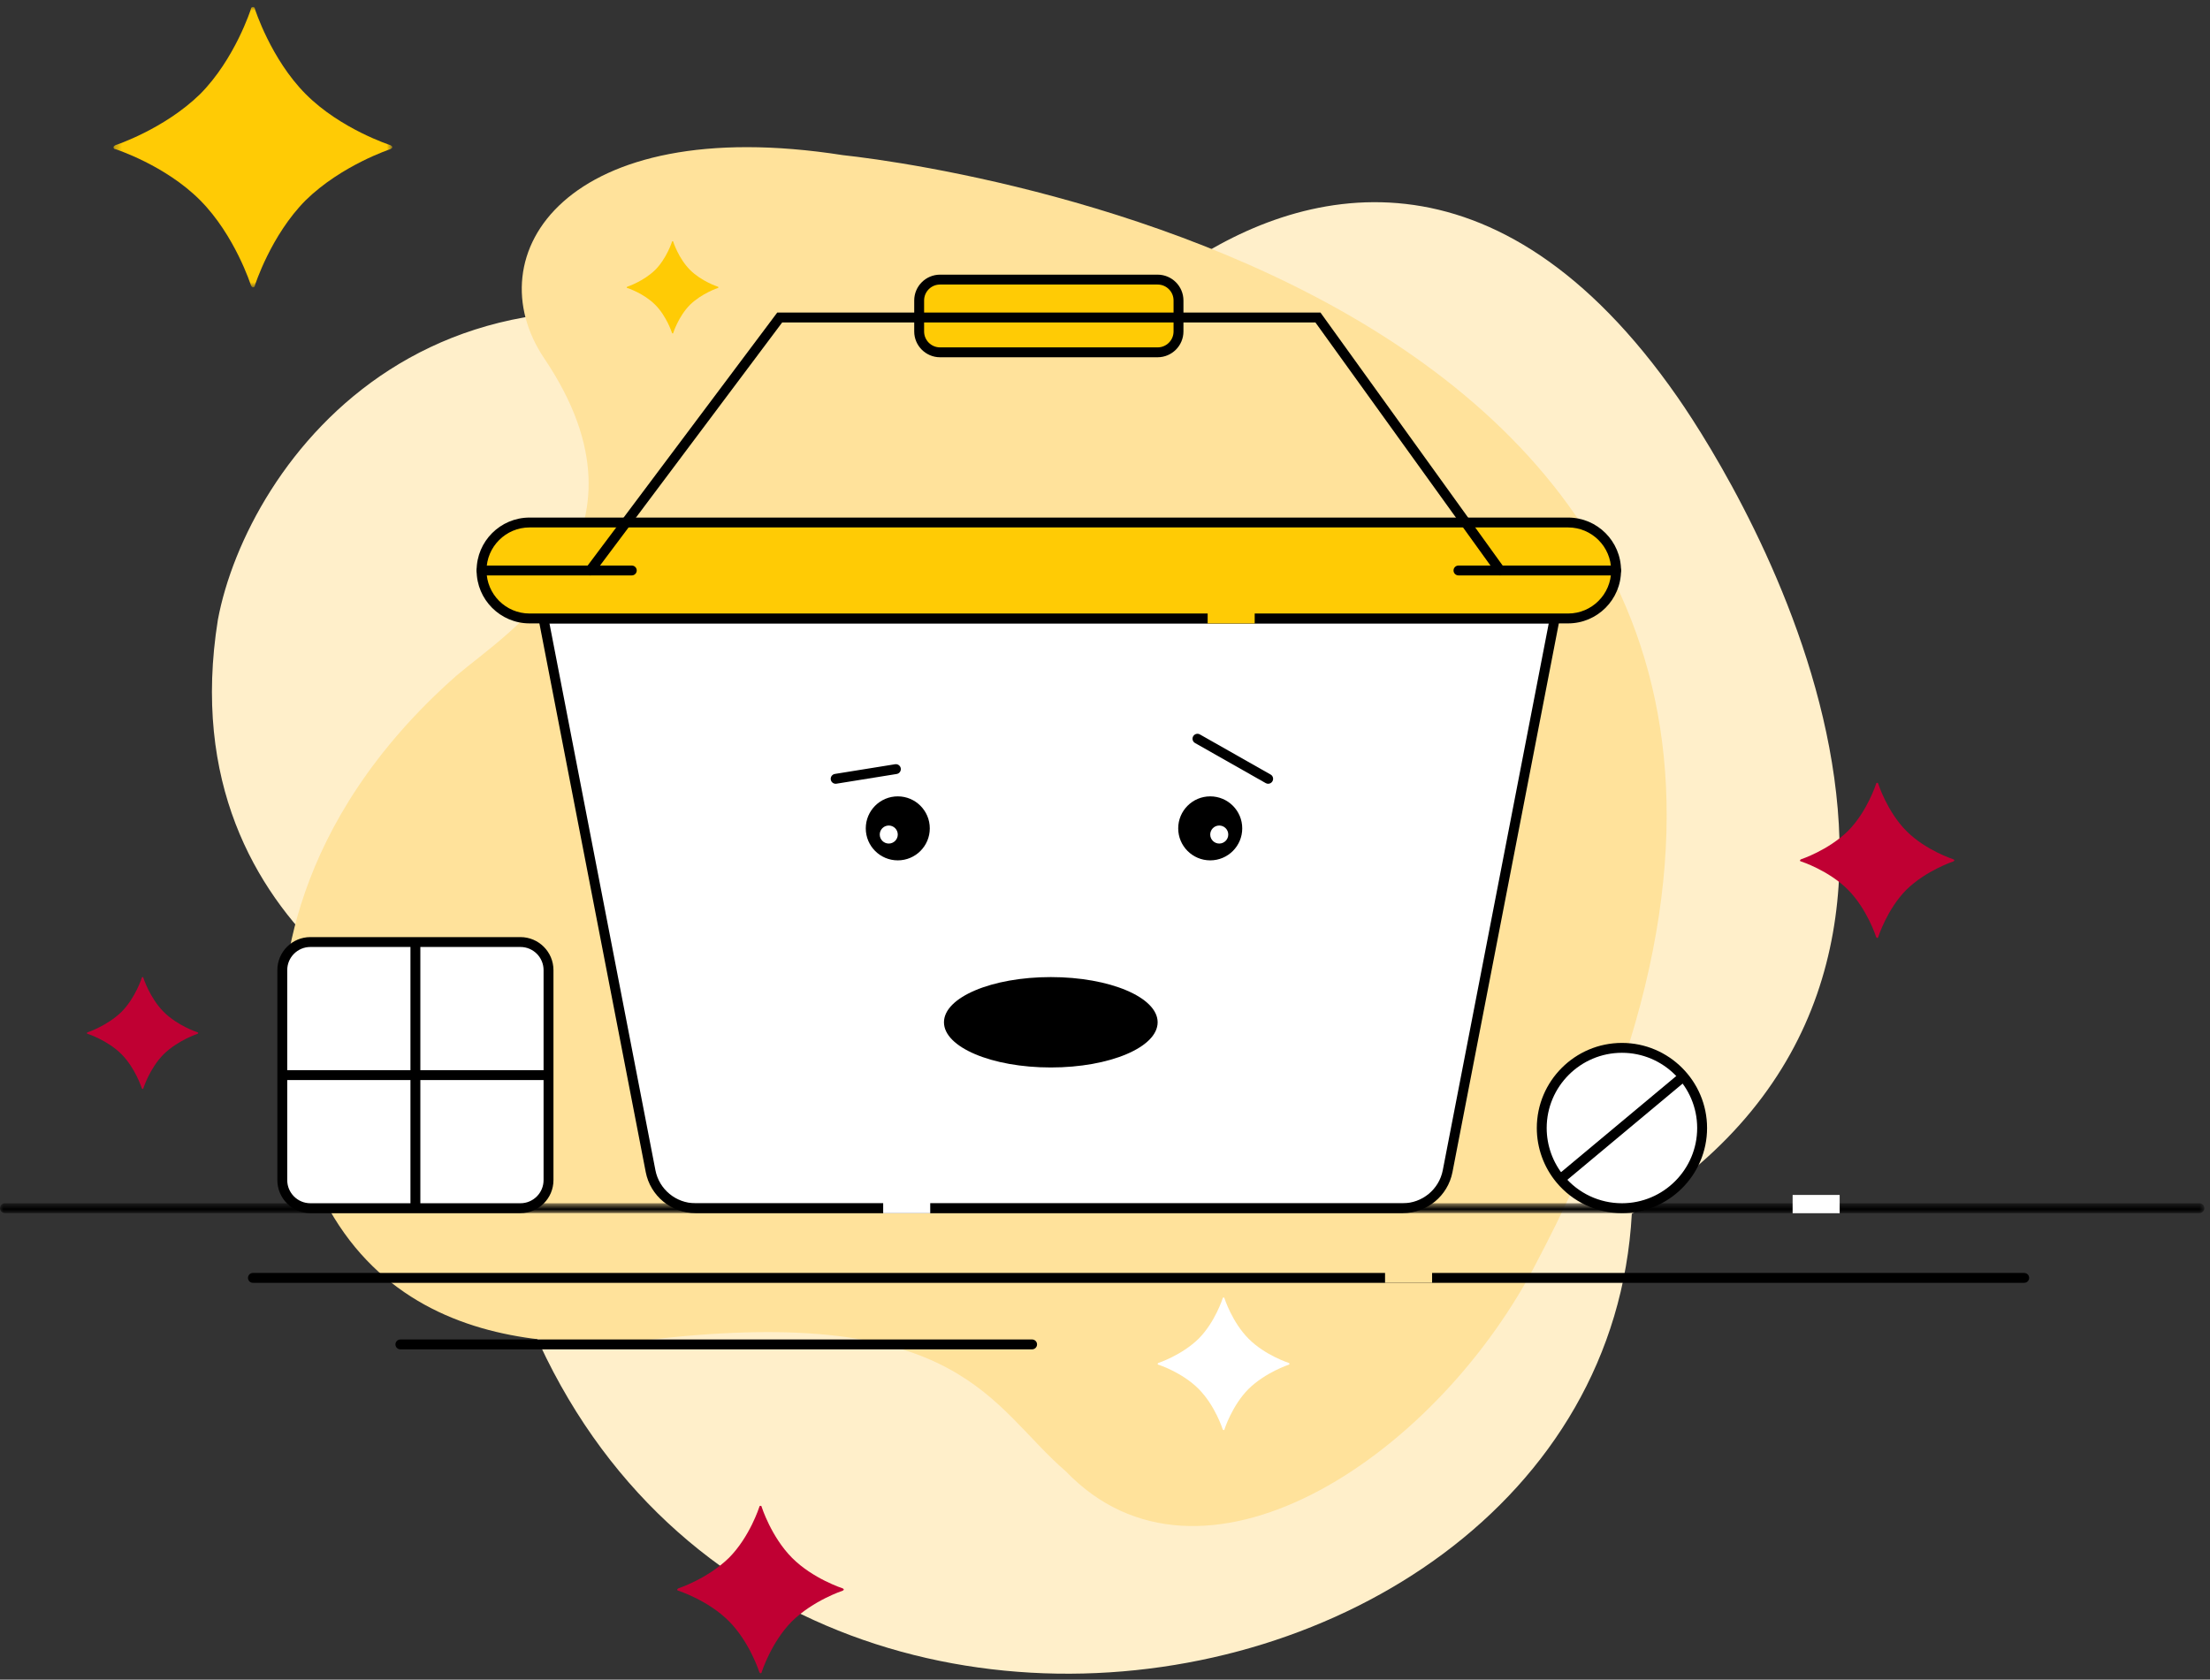
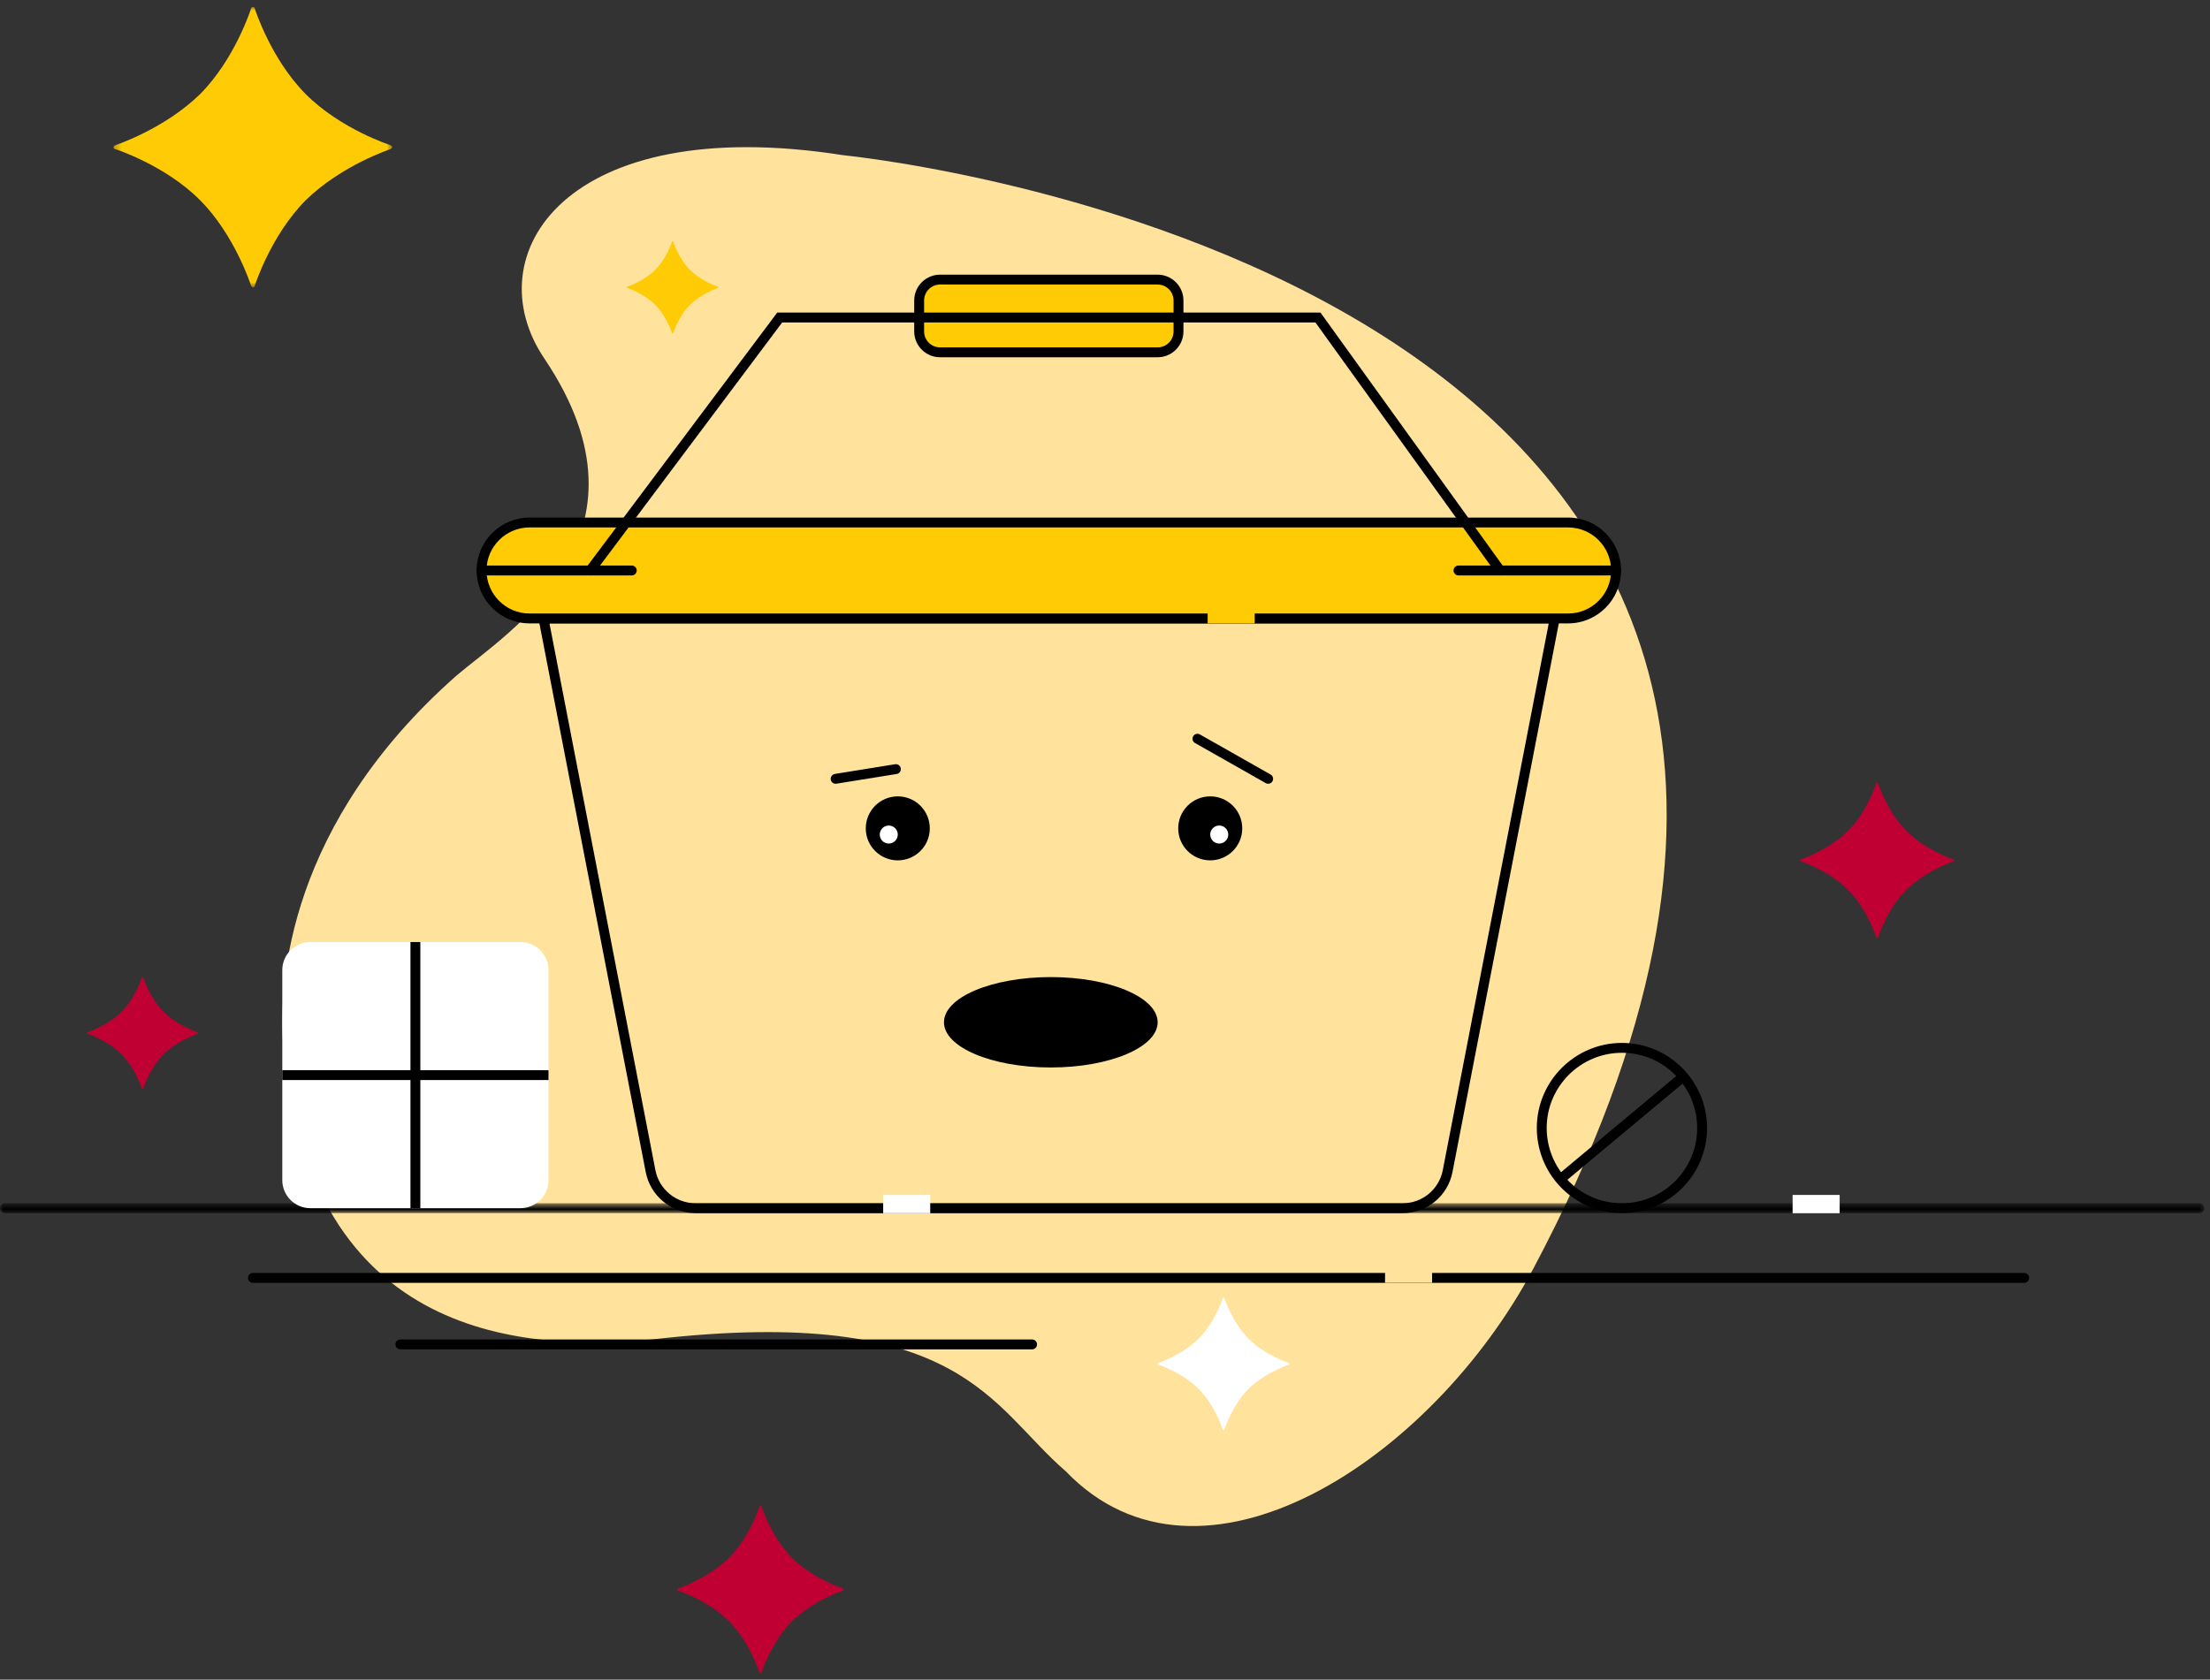
<svg xmlns="http://www.w3.org/2000/svg" width="317" height="241" viewBox="0 0 317 241" fill="none">
  <rect x="0" y="0" width="317" height="241" fill="#333333" stroke="none" />
-   <path fillRule="evenodd" clip-rule="evenodd" d="M67.543 150.444C67.543 150.444 23.811 135.505 31.252 88.922C35.428 66.627 62.914 27.595 120.809 52.849C133.364 57.887 147.134 53.671 168.752 38.943C186.544 26.365 214.673 19.683 240.635 57C250.032 70.52 291.441 138.439 234.067 174.157C229.546 256.751 74.287 275.402 67.543 150.444Z" fill="#FFEFCA" />
  <path fillRule="evenodd" clip-rule="evenodd" d="M219.957 181.987C205.3 209.567 172.167 231.193 152.875 211.102C142.031 201.768 137.926 187.126 93.778 192.154C75.959 193.87 44.209 192.746 40.596 149.663C39.975 140.856 41.395 118.18 65.49 96.924C72.811 90.675 95.313 77.061 78.085 51.449C68.039 36.587 81.065 16.029 120.889 22.258C139.237 24.229 291.801 46.804 219.957 181.987Z" fill="#FFE29B" />
  <mask id="mask0" mask-type="alpha" maskUnits="userSpaceOnUse" x="16" y="1" width="41" height="41">
    <path fillRule="evenodd" clip-rule="evenodd" d="M16.277 1H56.28V41.228H16.277V1Z" fill="white" />
  </mask>
  <g mask="url(#mask0)">
    <path fillRule="evenodd" clip-rule="evenodd" d="M56.28 21.114C56.28 21.114 56.28 21.258 55.994 21.401C55.994 21.401 48.993 23.7 43.85 28.728C38.849 33.757 36.564 40.941 36.564 40.941C36.564 41.228 36.278 41.228 36.278 41.228C36.278 41.228 36.135 41.228 35.993 40.941C35.993 40.941 33.707 33.757 28.706 28.728C23.706 23.7 16.562 21.401 16.562 21.401C16.277 21.401 16.277 21.114 16.277 21.114C16.277 21.114 16.277 20.97 16.562 20.826C16.562 20.826 23.563 18.528 28.706 13.499C33.707 8.471 35.993 1.287 35.993 1.287C35.993 1 36.278 1 36.278 1C36.278 1 36.564 1 36.564 1.287C36.564 1.287 38.849 8.471 43.85 13.499C48.85 18.528 55.994 20.826 55.994 20.826C56.28 20.97 56.28 21.114 56.28 21.114Z" fill="#FFCB05" />
  </g>
  <path fillRule="evenodd" clip-rule="evenodd" d="M184.971 195.68C184.971 195.68 184.971 195.748 184.835 195.816C184.835 195.816 181.525 196.903 179.092 199.282C176.727 201.66 175.646 205.058 175.646 205.058C175.646 205.194 175.51 205.194 175.51 205.194C175.51 205.194 175.443 205.194 175.375 205.058C175.375 205.058 174.294 201.66 171.929 199.282C169.564 196.903 166.185 195.816 166.185 195.816C166.05 195.816 166.05 195.68 166.05 195.68C166.05 195.68 166.05 195.612 166.185 195.544C166.185 195.544 169.496 194.457 171.929 192.078C174.294 189.7 175.375 186.302 175.375 186.302C175.375 186.166 175.51 186.166 175.51 186.166C175.51 186.166 175.646 186.166 175.646 186.302C175.646 186.302 176.727 189.7 179.092 192.078C181.456 194.457 184.835 195.544 184.835 195.544C184.971 195.612 184.971 195.68 184.971 195.68Z" fill="white" />
  <path fillRule="evenodd" clip-rule="evenodd" d="M103.064 41.228C103.064 41.228 103.064 41.275 102.97 41.323C102.97 41.323 100.666 42.08 98.972 43.734C97.326 45.39 96.573 47.754 96.573 47.754C96.573 47.849 96.48 47.849 96.48 47.849C96.48 47.849 96.433 47.849 96.385 47.754C96.385 47.754 95.632 45.39 93.987 43.734C92.341 42.08 89.99 41.323 89.99 41.323C89.895 41.323 89.895 41.228 89.895 41.228C89.895 41.228 89.895 41.181 89.99 41.133C89.99 41.133 92.293 40.377 93.987 38.722C95.632 37.066 96.385 34.702 96.385 34.702C96.385 34.607 96.48 34.607 96.48 34.607C96.48 34.607 96.573 34.607 96.573 34.702C96.573 34.702 97.326 37.066 98.972 38.722C100.619 40.377 102.97 41.133 102.97 41.133C103.064 41.181 103.064 41.228 103.064 41.228Z" fill="#FFCB05" />
  <path fillRule="evenodd" clip-rule="evenodd" d="M121.033 228.066C121.033 228.066 121.033 228.152 120.863 228.238C120.863 228.238 116.68 229.611 113.608 232.615C110.622 235.619 109.256 239.91 109.256 239.91C109.256 240.082 109.086 240.082 109.086 240.082C109.086 240.082 109 240.082 108.915 239.91C108.915 239.91 107.55 235.619 104.562 232.615C101.575 229.611 97.308 228.238 97.308 228.238C97.137 228.238 97.137 228.066 97.137 228.066C97.137 228.066 97.137 227.98 97.308 227.895C97.308 227.895 101.49 226.521 104.562 223.517C107.55 220.513 108.915 216.222 108.915 216.222C108.915 216.051 109.086 216.051 109.086 216.051C109.086 216.051 109.256 216.051 109.256 216.222C109.256 216.222 110.622 220.513 113.608 223.517C116.596 226.521 120.863 227.895 120.863 227.895C121.033 227.98 121.033 228.066 121.033 228.066Z" fill="#C00033" />
  <path fillRule="evenodd" clip-rule="evenodd" d="M28.437 148.222C28.437 148.222 28.437 148.28 28.323 148.337C28.323 148.337 25.528 149.255 23.475 151.262C21.479 153.269 20.566 156.137 20.566 156.137C20.566 156.252 20.452 156.252 20.452 156.252C20.452 156.252 20.395 156.252 20.337 156.137C20.337 156.137 19.425 153.269 17.429 151.262C15.433 149.255 12.582 148.337 12.582 148.337C12.467 148.337 12.467 148.222 12.467 148.222C12.467 148.222 12.467 148.165 12.582 148.107C12.582 148.107 15.375 147.19 17.429 145.182C19.425 143.175 20.337 140.307 20.337 140.307C20.337 140.192 20.452 140.192 20.452 140.192C20.452 140.192 20.566 140.192 20.566 140.307C20.566 140.307 21.479 143.175 23.475 145.182C25.471 147.19 28.323 148.107 28.323 148.107C28.437 148.165 28.437 148.222 28.437 148.222Z" fill="#C00033" />
  <path fillRule="evenodd" clip-rule="evenodd" d="M280.331 123.445C280.331 123.445 280.331 123.525 280.173 123.604C280.173 123.604 276.299 124.876 273.452 127.659C270.685 130.443 269.419 134.418 269.419 134.418C269.419 134.577 269.261 134.577 269.261 134.577C269.261 134.577 269.182 134.577 269.102 134.418C269.102 134.418 267.838 130.443 265.07 127.659C262.303 124.876 258.35 123.604 258.35 123.604C258.191 123.604 258.191 123.445 258.191 123.445C258.191 123.445 258.191 123.365 258.35 123.286C258.35 123.286 262.224 122.014 265.07 119.231C267.838 116.447 269.102 112.472 269.102 112.472C269.102 112.313 269.261 112.313 269.261 112.313C269.261 112.313 269.419 112.313 269.419 112.472C269.419 112.472 270.685 116.447 273.452 119.231C276.22 122.014 280.173 123.286 280.173 123.286C280.331 123.365 280.331 123.445 280.331 123.445Z" fill="#C00033" />
-   <path fillRule="evenodd" clip-rule="evenodd" d="M201.209 173.351H99.757C96.616 173.351 93.917 171.124 93.319 168.041L77.955 88.736H223.011L207.646 168.041C207.049 171.124 204.35 173.351 201.209 173.351Z" fill="white" />
  <path fillRule="evenodd" clip-rule="evenodd" d="M78.814 89.444L94.014 167.906C94.546 170.65 96.962 172.642 99.757 172.642H201.209C204.003 172.642 206.418 170.65 206.951 167.906L222.151 89.444H78.814ZM201.209 174.059H99.757C96.284 174.059 93.284 171.585 92.624 168.175L77.096 88.027H223.87L223.706 88.87L208.341 168.175C207.681 171.585 204.681 174.059 201.209 174.059Z" fill="black" />
  <path fillRule="evenodd" clip-rule="evenodd" d="M133.368 118.854C133.368 121.39 131.312 123.445 128.776 123.445C126.241 123.445 124.185 121.39 124.185 118.854C124.185 116.318 126.241 114.262 128.776 114.262C131.312 114.262 133.368 116.318 133.368 118.854Z" fill="black" />
  <path fillRule="evenodd" clip-rule="evenodd" d="M128.776 119.74C128.776 120.454 128.197 121.033 127.483 121.033C126.769 121.033 126.19 120.454 126.19 119.74C126.19 119.026 126.769 118.447 127.483 118.447C128.197 118.447 128.776 119.026 128.776 119.74Z" fill="white" />
  <path fillRule="evenodd" clip-rule="evenodd" d="M178.185 118.854C178.185 121.39 176.129 123.445 173.593 123.445C171.057 123.445 169.001 121.39 169.001 118.854C169.001 116.318 171.057 114.262 173.593 114.262C176.129 114.262 178.185 116.318 178.185 118.854Z" fill="black" />
  <path fillRule="evenodd" clip-rule="evenodd" d="M176.181 119.74C176.181 120.454 175.602 121.033 174.887 121.033C174.173 121.033 173.594 120.454 173.594 119.74C173.594 119.026 174.173 118.447 174.887 118.447C175.602 118.447 176.181 119.026 176.181 119.74Z" fill="white" />
  <path fillRule="evenodd" clip-rule="evenodd" d="M171.764 105.993L181.905 111.745L171.764 105.993Z" fill="#FFCB05" />
  <path fillRule="evenodd" clip-rule="evenodd" d="M181.903 112.454C181.785 112.454 181.665 112.424 181.554 112.361L171.414 106.609C171.073 106.416 170.954 105.984 171.147 105.643C171.34 105.303 171.772 105.183 172.113 105.377L182.254 111.129C182.594 111.322 182.714 111.754 182.52 112.095C182.39 112.325 182.15 112.454 181.903 112.454Z" fill="black" />
-   <path fillRule="evenodd" clip-rule="evenodd" d="M119.865 111.745L128.506 110.352L119.865 111.745Z" fill="#FFCB05" />
  <path fillRule="evenodd" clip-rule="evenodd" d="M119.864 112.454C119.522 112.454 119.221 112.206 119.166 111.858C119.103 111.472 119.366 111.108 119.753 111.045L128.393 109.653C128.78 109.593 129.142 109.853 129.205 110.24C129.267 110.626 129.005 110.99 128.618 111.052L119.977 112.445C119.939 112.451 119.901 112.454 119.864 112.454Z" fill="black" />
  <mask id="mask1" mask-type="alpha" maskUnits="userSpaceOnUse" x="0" y="172" width="317" height="3">
    <path fillRule="evenodd" clip-rule="evenodd" d="M0 172.642H316.191V174.059H0V172.642Z" fill="white" />
  </mask>
  <g mask="url(#mask1)">
    <path fillRule="evenodd" clip-rule="evenodd" d="M315.482 174.059H0.709C0.317 174.059 0 173.742 0 173.351C0 172.959 0.317 172.642 0.709 172.642H315.482C315.874 172.642 316.191 172.959 316.191 173.351C316.191 173.742 315.874 174.059 315.482 174.059Z" fill="black" />
  </g>
  <path fillRule="evenodd" clip-rule="evenodd" d="M290.349 184.059H36.279C35.887 184.059 35.57 183.742 35.57 183.351C35.57 182.959 35.887 182.642 36.279 182.642H290.349C290.741 182.642 291.058 182.959 291.058 183.351C291.058 183.742 290.741 184.059 290.349 184.059Z" fill="black" />
  <path fillRule="evenodd" clip-rule="evenodd" d="M148.043 193.605H57.43C57.038 193.605 56.721 193.288 56.721 192.897C56.721 192.505 57.038 192.188 57.43 192.188H148.043C148.435 192.188 148.752 192.505 148.752 192.897C148.752 193.288 148.435 193.605 148.043 193.605Z" fill="black" />
-   <path fillRule="evenodd" clip-rule="evenodd" d="M244.15 161.849C244.15 168.201 239.001 173.351 232.648 173.351C229.091 173.351 225.912 171.737 223.802 169.201C222.143 167.207 221.146 164.645 221.146 161.849C221.146 155.496 226.296 150.347 232.648 150.347C239.001 150.347 244.15 155.496 244.15 161.849Z" fill="white" />
  <path fillRule="evenodd" clip-rule="evenodd" d="M232.649 151.055C226.698 151.055 221.855 155.897 221.855 161.848C221.855 164.366 222.74 166.816 224.348 168.747C226.406 171.222 229.432 172.642 232.649 172.642C238.6 172.642 243.441 167.8 243.441 161.848C243.441 155.897 238.6 151.055 232.649 151.055ZM232.649 174.059C229.01 174.059 225.587 172.453 223.257 169.654C221.439 167.469 220.438 164.697 220.438 161.848C220.438 155.116 225.916 149.638 232.649 149.638C239.382 149.638 244.86 155.116 244.86 161.848C244.86 168.581 239.382 174.059 232.649 174.059Z" fill="black" />
  <path fillRule="evenodd" clip-rule="evenodd" d="M74.651 173.351H44.517C42.294 173.351 40.492 171.548 40.492 169.325V139.19C40.492 136.967 42.294 135.164 44.517 135.164H74.651C76.876 135.164 78.677 136.967 78.677 139.19V169.325C78.677 171.548 76.876 173.351 74.651 173.351Z" fill="white" />
-   <path fillRule="evenodd" clip-rule="evenodd" d="M44.518 135.872C42.689 135.872 41.201 137.36 41.201 139.19V169.324C41.201 171.154 42.689 172.642 44.518 172.642H74.652C76.481 172.642 77.969 171.154 77.969 169.324V139.19C77.969 137.36 76.481 135.872 74.652 135.872H44.518ZM74.652 174.059H44.518C41.907 174.059 39.783 171.935 39.783 169.324V139.19C39.783 136.579 41.907 134.455 44.518 134.455H74.652C77.263 134.455 79.387 136.579 79.387 139.19V169.324C79.387 171.935 77.263 174.059 74.652 174.059Z" fill="black" />
  <mask id="mask2" mask-type="alpha" maskUnits="userSpaceOnUse" x="0" y="1" width="317" height="240">
    <path fillRule="evenodd" clip-rule="evenodd" d="M0 240.144H316.191V1H0V240.144Z" fill="white" />
  </mask>
  <g mask="url(#mask2)">
    <path fillRule="evenodd" clip-rule="evenodd" d="M58.876 173.351H60.294V135.164H58.876V173.351Z" fill="black" />
    <path fillRule="evenodd" clip-rule="evenodd" d="M40.491 154.966H78.678V153.549H40.491V154.966Z" fill="black" />
    <path fillRule="evenodd" clip-rule="evenodd" d="M241.462 154.459L223.803 169.201L241.462 154.459Z" fill="white" />
    <path fillRule="evenodd" clip-rule="evenodd" d="M224.257 169.745L223.349 168.657L241.008 153.915L241.916 155.003L224.257 169.745Z" fill="black" />
    <path fillRule="evenodd" clip-rule="evenodd" d="M224.926 88.735H75.959C72.157 88.735 69.075 85.653 69.075 81.851C69.075 78.049 72.157 74.968 75.959 74.968H224.926C228.728 74.968 231.81 78.049 231.81 81.851C231.81 85.653 228.728 88.735 224.926 88.735Z" fill="#FFCB05" />
    <path fillRule="evenodd" clip-rule="evenodd" d="M75.959 75.677C72.554 75.677 69.784 78.447 69.784 81.852C69.784 85.257 72.554 88.027 75.959 88.027H224.926C228.331 88.027 231.101 85.257 231.101 81.852C231.101 78.447 228.331 75.677 224.926 75.677H75.959ZM224.926 89.444H75.959C71.772 89.444 68.366 86.038 68.366 81.852C68.366 77.666 71.772 74.26 75.959 74.26H224.926C229.112 74.26 232.519 77.666 232.519 81.852C232.519 86.038 229.112 89.444 224.926 89.444Z" fill="black" />
    <path fillRule="evenodd" clip-rule="evenodd" d="M126.683 174.075H133.431V171.45H126.683V174.075Z" fill="white" />
    <path fillRule="evenodd" clip-rule="evenodd" d="M257.131 174.075H263.879V171.45H257.131V174.075Z" fill="white" />
    <path fillRule="evenodd" clip-rule="evenodd" d="M198.67 184.058H205.419V181.432H198.67V184.058Z" fill="#FFE29B" />
    <path fillRule="evenodd" clip-rule="evenodd" d="M173.224 89.452H179.972V86.826H173.224V89.452Z" fill="#FFCB05" />
    <path fillRule="evenodd" clip-rule="evenodd" d="M90.623 82.56H69.075C68.684 82.56 68.366 82.243 68.366 81.852C68.366 81.46 68.684 81.143 69.075 81.143H90.623C91.015 81.143 91.332 81.46 91.332 81.852C91.332 82.243 91.015 82.56 90.623 82.56Z" fill="black" />
    <path fillRule="evenodd" clip-rule="evenodd" d="M231.81 82.56H209.202C208.81 82.56 208.493 82.243 208.493 81.852C208.493 81.46 208.81 81.143 209.202 81.143H231.81C232.202 81.143 232.519 81.46 232.519 81.852C232.519 82.243 232.202 82.56 231.81 82.56Z" fill="black" />
    <path fillRule="evenodd" clip-rule="evenodd" d="M215.175 82.56C214.954 82.56 214.738 82.458 214.599 82.266L188.68 46.262H112.197L85.218 82.276C84.983 82.589 84.537 82.653 84.226 82.419C83.912 82.184 83.849 81.74 84.083 81.427L111.488 44.845H189.406L215.749 81.437C215.978 81.755 215.905 82.198 215.588 82.427C215.463 82.517 215.318 82.56 215.175 82.56Z" fill="black" />
    <path fillRule="evenodd" clip-rule="evenodd" d="M166.047 50.551H134.839C133.185 50.551 131.843 49.21 131.843 47.555V43.113C131.843 41.458 133.185 40.116 134.839 40.116H166.047C167.701 40.116 169.043 41.458 169.043 43.113V47.555C169.043 49.21 167.701 50.551 166.047 50.551Z" fill="#FFCB05" />
    <path fillRule="evenodd" clip-rule="evenodd" d="M134.839 40.825C133.577 40.825 132.552 41.851 132.552 43.113V47.555C132.552 48.816 133.577 49.843 134.839 49.843H166.047C167.309 49.843 168.334 48.816 168.334 47.555V43.113C168.334 41.851 167.309 40.825 166.047 40.825H134.839ZM166.047 51.26H134.839C132.796 51.26 131.134 49.598 131.134 47.555V43.113C131.134 41.07 132.796 39.408 134.839 39.408H166.047C168.09 39.408 169.752 41.07 169.752 43.113V47.555C169.752 49.598 168.09 51.26 166.047 51.26Z" fill="black" />
    <path fillRule="evenodd" clip-rule="evenodd" d="M169.043 46.262H131.843C131.451 46.262 131.134 45.945 131.134 45.554C131.134 45.162 131.451 44.845 131.843 44.845H169.043C169.435 44.845 169.752 45.162 169.752 45.554C169.752 45.945 169.435 46.262 169.043 46.262Z" fill="black" />
    <path fillRule="evenodd" clip-rule="evenodd" d="M166.05 146.677C166.05 150.258 159.189 153.161 150.725 153.161C142.262 153.161 135.401 150.258 135.401 146.677C135.401 143.095 142.262 140.192 150.725 140.192C159.189 140.192 166.05 143.095 166.05 146.677Z" fill="black" />
  </g>
</svg>